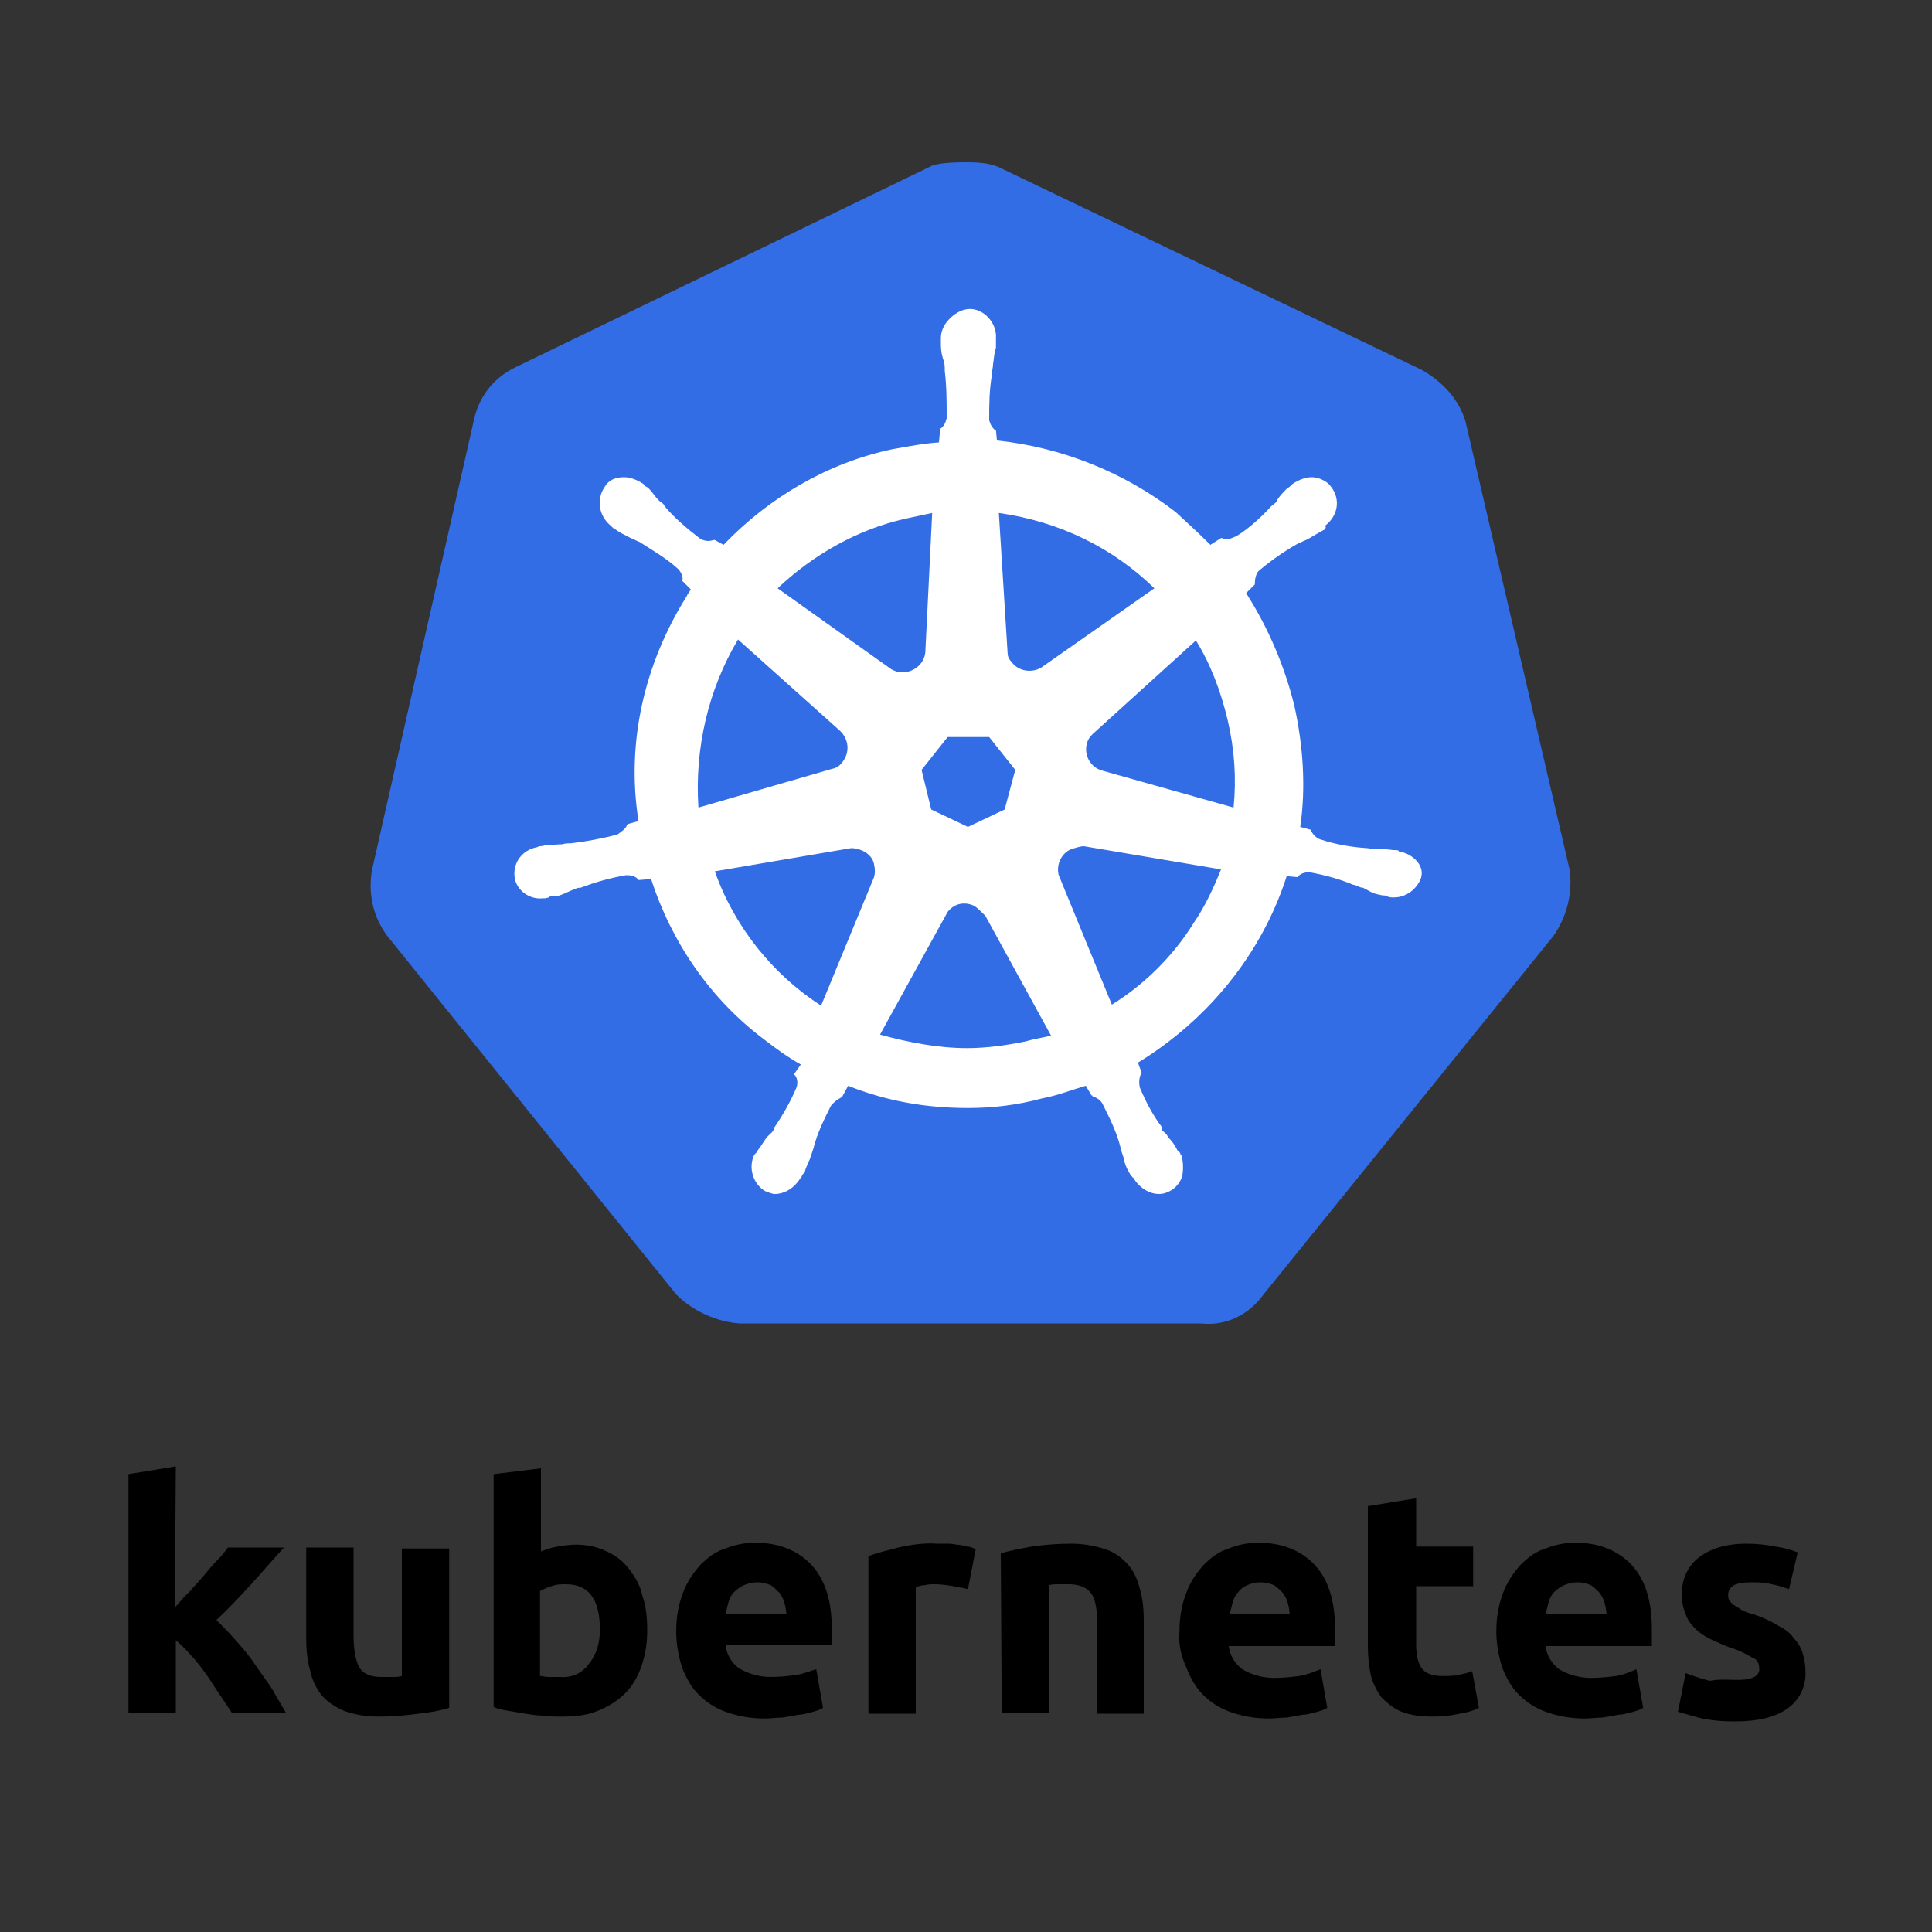
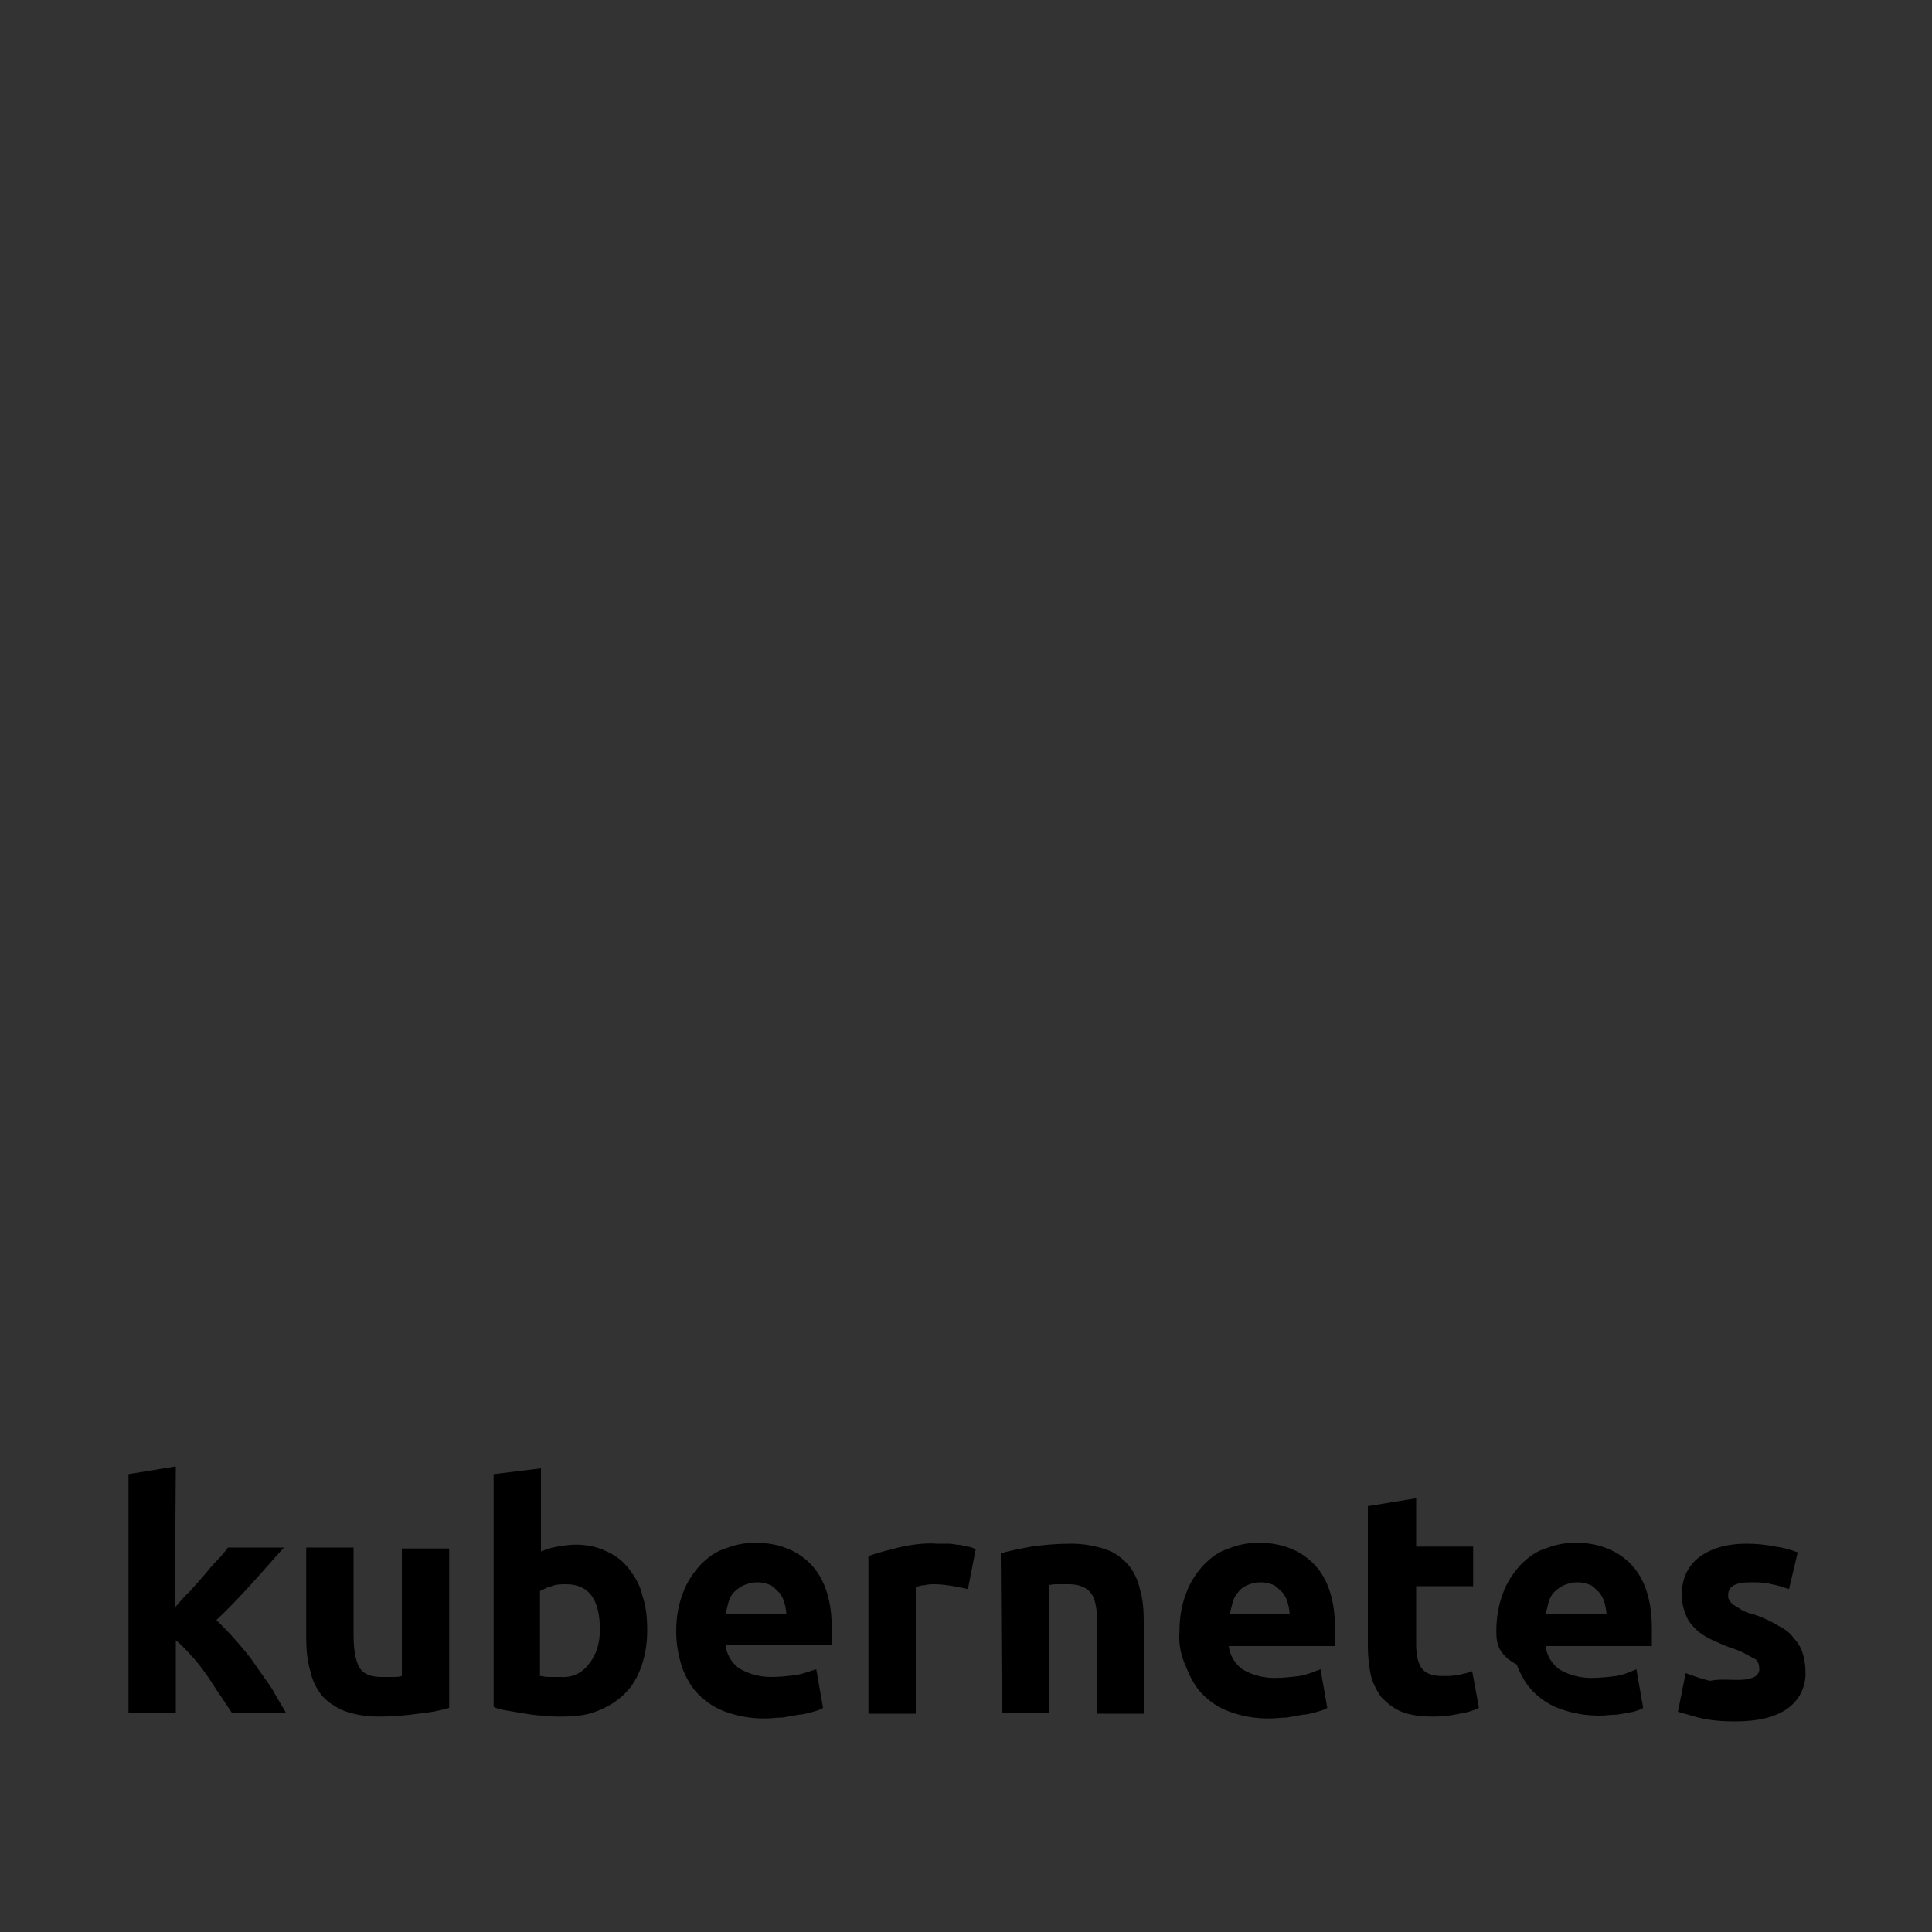
<svg xmlns="http://www.w3.org/2000/svg" version="1.1" x="0px" y="0px" viewBox="0 0 200 200" style="enable-background:new 0 0 200 200;" xml:space="preserve">
  <rect x="0" y="0" width="200" height="200" fill="#333333" stroke="none" />
  <style type="text/css">
	.st0{fill:#252F3E;}
	.st1{fill:#FF9900;}
	.st2{fill:#5294CF;}
	.st3{fill:#1F5B98;}
	.st4{fill:#2D72B8;}
	.st5{fill:#1A476F;}
	.st6{fill:#373535;}
	.st7{fill:#BBE6FB;}
	.st8{opacity:0.35;clip-path:url(#SVGID_2_);}
	.st9{fill:#FFFFFF;}
	.st10{fill:#1287B1;}
	.st11{clip-path:url(#SVGID_4_);}
	.st12{opacity:0.35;clip-path:url(#SVGID_6_);}
	.st13{opacity:0.35;clip-path:url(#SVGID_8_);}
	.st14{stroke:#066DA5;stroke-width:16.932;}
	.st15{fill:#066DA5;}
	.st16{fill:url(#SVGID_9_);}
	.st17{fill:url(#SVGID_10_);}
	.st18{fill:#14559A;}
	.st19{fill:url(#SVGID_11_);}
	.st20{fill:#3092C4;}
	.st21{fill:#1969BC;}
	.st22{fill:url(#SVGID_12_);}
	.st23{fill:url(#SVGID_13_);}
	.st24{fill:url(#SVGID_14_);}
	.st25{fill:#2B74B1;}
	.st26{fill:#125A9E;}
	.st27{fill:url(#SVGID_15_);}
	.st28{fill:url(#SVGID_16_);}
	.st29{fill:#0D82CA;}
	.st30{fill:url(#SVGID_17_);}
	.st31{fill:#127BCA;}
	.st32{fill:url(#SVGID_18_);}
	.st33{fill:url(#SVGID_19_);}
	.st34{fill:#05A1E6;}
	.st35{fill:url(#SVGID_20_);}
	.st36{fill:url(#SVGID_21_);}
	.st37{fill:url(#SVGID_22_);}
	.st38{fill:#079AE1;}
	.st39{fill:#1E5CB3;}
	.st40{fill:#1D60B5;}
	.st41{fill:#175FAB;}
	.st42{fill:url(#SVGID_23_);}
	.st43{fill:#7DCBEC;}
	.st44{fill:#5EC5ED;}
	.st45{fill:url(#SVGID_24_);}
	.st46{fill:url(#SVGID_25_);}
	.st47{fill:url(#SVGID_26_);}
	.st48{fill:#FED10A;}
	.st49{fill:#24BBB1;}
	.st50{fill:#EF5098;}
	.st51{fill:#17A8E0;}
	.st52{fill:#93C83E;}
	.st53{fill:#0779A1;}
	.st54{fill:#4E7896;}
	.st55{fill:#F58219;}
	.st56{fill:#D33833;}
	.st57{fill:#EF3D3A;}
	.st58{fill:#231F20;}
	.st59{fill:#F0D6B7;}
	.st60{fill:#335061;}
	.st61{fill:#6D6B6D;}
	.st62{fill:#DCD9D8;}
	.st63{fill:#F7E4CD;}
	.st64{fill:#49728B;}
	.st65{fill:none;stroke:#D33833;stroke-width:1.202;}
	.st66{fill:#81B0C4;}
	.st67{fill:#1D1919;}
	.st68{fill:#326DE6;}
	.st69{fill:#0089D6;}
	.st70{fill:#599636;}
	.st71{fill:#6CAC48;}
	.st72{fill:#C2BFBF;}
	.st73{fill:#47474A;}
	.st74{fill:#00678C;}
	.st75{fill:#CE8B2C;}
	.st76{fill:#689F63;}
	.st77{fill:#333333;}
	.st78{clip-path:url(#SVGID_28_);}
	.st79{fill:url(#SVGID_29_);}
	.st80{clip-path:url(#SVGID_31_);}
	.st81{fill:url(#SVGID_32_);}
	.st82{clip-path:url(#SVGID_34_);}
	.st83{fill:url(#SVGID_35_);}
	.st84{fill:#C74634;}
	.st85{fill:#367FAF;}
	.st86{fill:#231F20;stroke:#231F20;stroke-width:9.259;}
	.st87{fill:#417BA2;}
	.st88{fill:none;stroke:#FFFFFF;stroke-width:3.086;stroke-linecap:round;stroke-linejoin:round;}
	.st89{fill:none;stroke:#FFFFFF;stroke-width:3.086;stroke-linecap:round;stroke-linejoin:bevel;}
	.st90{fill:none;stroke:#FFFFFF;stroke-width:3.086;stroke-linejoin:round;}
	.st91{fill:#FFFFFF;stroke:#FFFFFF;stroke-width:1.029;}
	.st92{fill:#FFFFFF;stroke:#FFFFFF;stroke-width:0.514;}
</style>
  <g id="aws">
</g>
  <g id="dynamodb">
</g>
  <g id="cassandra">
</g>
  <g id="docker">
</g>
  <g id="dotnet">
</g>
  <g id="elastic">
</g>
  <g id="java">
</g>
  <g id="jenkins">
</g>
  <g id="kumbernetes">
-     <path id="path10349" class="st68" d="M151.7,43.6c-0.7-2.3-2.4-4.1-4.5-5.3l-43.4-20.8c-1.1-0.6-2.4-0.7-3.6-0.7   c-1.1,0-2.4,0-3.6,0.3L53.4,38c-2.1,1-3.7,2.8-4.3,5.3L38.5,90.1c-0.4,2.4,0.1,4.8,1.6,6.8L70,134c1.7,1.7,4.1,2.8,6.5,3h47.8   c2.6,0.3,5-0.9,6.5-3l30-37.1c1.4-2,2-4.4,1.7-6.8L151.7,43.6L151.7,43.6z" />
-     <path id="path10351" class="st9" d="M145.1,88.2L145.1,88.2c-0.1,0-0.3,0-0.3-0.1c0-0.1-0.3-0.1-0.6-0.1c-0.6-0.1-1.1-0.1-1.7-0.1   c-0.3,0-0.6,0-0.9-0.1h-0.1c-1.6-0.1-3.3-0.4-4.8-0.9c-0.4-0.1-0.9-0.6-1-1c0.1,0,0,0,0,0l0,0l-1.1-0.3c0.6-4.1,0.3-8.4-0.6-12.5   c-1-4.1-2.7-8.1-5-11.7l0.9-0.9l0,0v-0.1c0-0.4,0.1-1,0.4-1.3c1.3-1.1,2.6-2,4-2.8l0,0c0.3-0.1,0.6-0.3,0.9-0.4   c0.6-0.3,1-0.6,1.6-0.9c0.1-0.1,0.3-0.1,0.4-0.3s0-0.1,0-0.3l0,0c1.3-1,1.6-2.7,0.6-4c-0.4-0.6-1.3-1-2-1c-0.7,0-1.4,0.3-2,0.7l0,0   l-0.1,0.1c-0.1,0.1-0.3,0.3-0.4,0.3c-0.4,0.4-0.9,0.9-1.1,1.3c-0.1,0.3-0.4,0.4-0.6,0.6l0,0c-1,1.1-2.3,2.3-3.6,3.1   c-0.3,0.1-0.6,0.3-0.9,0.3c-0.1,0-0.4,0-0.6-0.1h-0.1l-1.1,0.7c-1.1-1.1-2.4-2.3-3.6-3.4c-5.3-4.1-11.8-6.7-18.5-7.4l-0.1-1.1l0,0   v0.1c-0.4-0.3-0.6-0.7-0.7-1.1c0-1.6,0-3.1,0.3-4.8v-0.1c0-0.3,0.1-0.6,0.1-0.9c0.1-0.6,0.1-1.1,0.3-1.7V35l0,0   c0.1-1.4-1-2.8-2.4-3c-0.9-0.1-1.7,0.3-2.4,1c-0.6,0.6-0.9,1.3-0.9,2l0,0v0.7c0,0.6,0.1,1.1,0.3,1.7c0.1,0.3,0.1,0.6,0.1,0.9v0.1   C98,40,98,41.6,98,43.3c-0.1,0.4-0.3,0.9-0.7,1.1v0.3l0,0l-0.1,1.1c-1.6,0.1-3.1,0.4-4.8,0.7c-6.7,1.4-12.8,5-17.5,9.9L74,55.9   h-0.1c-0.1,0-0.3,0.1-0.6,0.1s-0.6-0.1-0.9-0.3c-1.3-1-2.6-2.1-3.6-3.3l0,0c-0.1-0.3-0.4-0.4-0.6-0.6c-0.4-0.4-0.7-0.9-1.1-1.3   c-0.1-0.1-0.3-0.1-0.4-0.3c-0.1-0.1-0.1-0.1-0.1-0.1l0,0c-0.6-0.4-1.3-0.7-2-0.7c-0.9,0-1.6,0.3-2,1c-0.9,1.3-0.6,3,0.6,4l0,0   c0.1,0,0.1,0.1,0.1,0.1s0.3,0.3,0.4,0.3c0.4,0.3,1,0.6,1.6,0.9c0.3,0.1,0.6,0.3,0.9,0.4l0,0c1.4,0.9,2.8,1.7,4,2.8   c0.3,0.3,0.6,0.9,0.4,1.3v-0.1l0,0l0.9,0.9c-0.1,0.3-0.3,0.4-0.4,0.7c-4.4,7-6.3,15.2-5,23.3l-1.1,0.3l0,0c0,0.1-0.1,0.1-0.1,0.1   c-0.1,0.4-0.6,0.7-1,1c-1.6,0.4-3.1,0.7-4.8,0.9l0,0c-0.3,0-0.6,0-0.9,0.1c-0.6,0-1.1,0.1-1.7,0.1c-0.1,0-0.3,0.1-0.6,0.1   c-0.1,0-0.1,0-0.3,0.1l0,0c-1.6,0.3-2.6,1.7-2.3,3.3l0,0c0.3,1.3,1.6,2.1,2.8,2c0.3,0,0.4,0,0.7-0.1l0,0c0.1,0,0.1,0,0.1-0.1   c0-0.1,0.4,0,0.6,0c0.6-0.1,1.1-0.4,1.6-0.6c0.3-0.1,0.6-0.3,0.9-0.3h0.1c1.6-0.6,3-1,4.7-1.3h0.1c0.4,0,0.9,0.1,1.1,0.4   c0.1,0,0.1,0.1,0.1,0.1l0,0l1.3-0.1c2.1,6.5,6.1,12.4,11.7,16.6c1.3,1,2.4,1.8,3.8,2.6l-0.7,1l0,0c0,0.1,0.1,0.1,0.1,0.1   c0.3,0.4,0.3,1,0.1,1.4c-0.6,1.4-1.4,2.8-2.3,4.1v0.1c-0.1,0.3-0.3,0.4-0.6,0.7c-0.3,0.3-0.6,0.9-1,1.4c-0.1,0.1-0.1,0.3-0.3,0.4   c0,0,0,0.1-0.1,0.1l0,0c-0.7,1.4-0.1,3.1,1.1,3.8c0.3,0.1,0.7,0.3,1,0.3c1.1,0,2.1-0.7,2.7-1.7l0,0c0,0,0-0.1,0.1-0.1   c0-0.1,0.1-0.3,0.3-0.4c0.1-0.6,0.4-1,0.6-1.6l0.3-0.9l0,0c0.4-1.6,1.1-3,1.8-4.4c0.3-0.4,0.7-0.7,1.1-0.9c0.1,0,0.1,0,0.1-0.1l0,0   l0.6-1.1c4,1.6,8.1,2.3,12.4,2.3c2.6,0,5.1-0.3,7.7-1c1.6-0.3,3.1-0.9,4.5-1.3l0.6,1l0,0c0.1,0,0.1,0,0.1,0.1   c0.4,0.1,0.9,0.4,1.1,0.9c0.7,1.4,1.4,2.8,1.8,4.4v0.1l0.3,0.9c0.1,0.6,0.3,1.1,0.6,1.6c0.1,0.1,0.1,0.3,0.3,0.4c0,0,0,0.1,0.1,0.1   l0,0c0.6,1,1.6,1.7,2.7,1.7c0.4,0,0.7-0.1,1.1-0.3c0.6-0.3,1.1-0.9,1.3-1.6c0.1-0.7,0.1-1.4-0.1-2.1l0,0c0-0.1-0.1-0.1-0.1-0.1   c0-0.1-0.1-0.3-0.3-0.4c-0.3-0.6-0.6-1-1-1.4c-0.1-0.3-0.3-0.4-0.6-0.7v-0.3c-1-1.3-1.7-2.7-2.3-4.1c-0.1-0.4-0.1-1,0.1-1.4   c0-0.1,0.1-0.1,0.1-0.1l0,0l-0.4-1.1c7.2-4.4,12.8-11.2,15.4-19.3l1.1,0.1l0,0c0.1,0,0.1-0.1,0.1-0.1c0.3-0.3,0.7-0.4,1.1-0.4h0.1   c1.6,0.3,3.1,0.7,4.5,1.3h0.1c0.3,0.1,0.6,0.3,0.9,0.3c0.6,0.3,1,0.6,1.6,0.7c0.1,0,0.3,0.1,0.6,0.1c0.1,0,0.1,0,0.3,0.1l0,0   c0.3,0.1,0.4,0.1,0.7,0.1c1.3,0,2.4-0.9,2.8-2C147.5,89.6,146.3,88.5,145.1,88.2L145.1,88.2z M104,83.8l-3.8,1.8l-3.8-1.8l-1-4.1   l2.7-3.4h4.3l2.7,3.4L104,83.8z M127.1,74.6c0.7,3,0.9,6,0.6,9l-13.5-3.8l0,0c-1.3-0.3-2-1.6-1.7-2.8c0.1-0.4,0.3-0.7,0.6-1   l10.7-9.7C125.3,68.7,126.4,71.6,127.1,74.6z M119.5,60.9l-11.7,8.2c-1,0.6-2.4,0.4-3.1-0.6c-0.3-0.3-0.4-0.6-0.4-1l-0.9-14.4   C109.7,54,115.2,56.7,119.5,60.9C119.5,60.9,119.5,60.9,119.5,60.9z M93.7,53.7l2.8-0.6l-0.7,14.2l0,0c0,1.3-1.1,2.3-2.4,2.3   c-0.4,0-0.7-0.1-1.1-0.3l-11.8-8.4C84.2,57.4,88.8,54.8,93.7,53.7z M76.4,66.2l10.5,9.4l0,0c1,0.9,1.1,2.3,0.3,3.3   c-0.3,0.4-0.6,0.6-1.1,0.7l-13.8,4C71.9,77.5,73.3,71.4,76.4,66.2z M74,90.2l14.1-2.4c1.1,0,2.3,0.7,2.4,1.8c0.1,0.4,0.1,1-0.1,1.4   l0,0l-5.4,13.1C80,100.9,76,95.9,74,90.2z M106.2,107.8c-2,0.4-4,0.7-6.1,0.7c-3,0-6.1-0.6-9-1.4l7-12.7c0.7-0.9,1.8-1.1,2.8-0.6   c0.4,0.3,0.7,0.6,1.1,1l0,0l6.8,12.4C108.1,107.4,107.2,107.5,106.2,107.8z M123.6,95.5c-2.1,3.4-5.1,6.4-8.5,8.5l-5.5-13.4   c-0.3-1.1,0.3-2.3,1.3-2.7c0.4-0.1,0.9-0.3,1.3-0.3l14.2,2.4C125.6,92,124.7,93.9,123.6,95.5z" />
-     <path id="path3003" d="M179.7,173.9c0.6,0,1.3,0,1.9-0.3c0.4-0.2,0.6-0.6,0.5-1c0-0.5-0.3-0.9-0.7-1c-0.7-0.4-1.4-0.8-2.2-1   c-0.8-0.3-1.4-0.6-2.1-0.9c-0.6-0.3-1.1-0.6-1.6-1.1c-0.5-0.5-0.8-0.9-1-1.5c-0.3-0.7-0.4-1.4-0.4-2.1c0-1.5,0.6-2.9,1.8-3.8   c1.2-0.9,2.8-1.4,4.9-1.4c1,0,2,0.1,3,0.3c0.8,0.1,1.5,0.3,2.3,0.6l-0.9,3.8c-0.6-0.2-1.2-0.4-1.8-0.5c-0.7-0.2-1.5-0.2-2.2-0.2   c-1.5,0-2.3,0.4-2.3,1.3c0,0.2,0,0.4,0.1,0.5c0.1,0.2,0.2,0.3,0.4,0.5c0.2,0.1,0.5,0.3,0.8,0.5c0.3,0.2,0.8,0.4,1.3,0.5   c0.9,0.3,1.8,0.7,2.6,1.2c0.6,0.3,1.2,0.7,1.6,1.3c0.4,0.4,0.7,0.9,0.9,1.5c0.2,0.6,0.3,1.3,0.3,1.9c0.1,1.5-0.6,3-1.9,3.9   c-1.3,0.9-3.1,1.3-5.4,1.3c-1.3,0-2.6-0.1-3.8-0.4c-0.7-0.2-1.4-0.4-2.1-0.6l0.8-4c0.8,0.3,1.7,0.6,2.5,0.8   C178,173.8,178.8,173.9,179.7,173.9 M154.9,168.9c0-1.4,0.2-2.7,0.7-4c0.4-1.1,1-2,1.8-2.9c0.8-0.8,1.6-1.4,2.6-1.7   c1-0.4,2-0.6,3.1-0.6c2.4,0,4.4,0.8,5.8,2.3c1.4,1.5,2.1,3.7,2.1,6.6c0,0.3,0,0.6,0,0.9c0,0.4,0,0.6,0,0.9h-11   c0.1,0.9,0.6,1.8,1.4,2.4c1,0.6,2.2,0.9,3.3,0.9c0.9,0,1.8-0.1,2.6-0.2c0.7-0.1,1.4-0.4,2.1-0.7l0.7,4c-0.3,0.2-0.7,0.3-1,0.4   c-0.5,0.1-1,0.3-1.5,0.3c-0.5,0.1-1.1,0.2-1.7,0.3c-0.6,0-1.2,0.1-1.8,0.1c-1.4,0-2.7-0.2-4.1-0.7c-1.1-0.4-2-1-2.8-1.8   c-0.8-0.8-1.3-1.8-1.7-2.8C155.1,171.3,154.9,170.1,154.9,168.9 M166.3,167.1c0-0.4-0.1-0.8-0.2-1.2c-0.1-0.4-0.3-0.7-0.5-1   c-0.3-0.3-0.6-0.6-0.9-0.8c-0.5-0.2-0.9-0.3-1.4-0.3s-0.9,0.1-1.4,0.3c-0.4,0.2-0.7,0.4-1,0.7c-0.3,0.3-0.5,0.7-0.6,1.1   c-0.1,0.4-0.2,0.8-0.3,1.2H166.3 M141.7,155.9l4.9-0.8v5h5.9v4.1h-5.9v6c0,0.9,0.1,1.7,0.5,2.4c0.4,0.6,1.1,0.9,2.2,0.9   c0.5,0,1.1,0,1.6-0.1c0.5-0.1,1-0.2,1.5-0.4l0.7,3.8c-0.6,0.3-1.3,0.5-2,0.6c-0.9,0.2-1.8,0.3-2.7,0.3c-1.1,0-2.3-0.1-3.3-0.5   c-0.8-0.3-1.5-0.9-2.1-1.5c-0.5-0.7-0.9-1.5-1.1-2.3c-0.2-1-0.3-2-0.3-3V155.9 M122.1,168.9c0-1.4,0.2-2.7,0.7-4   c0.4-1.1,1-2,1.8-2.9c0.8-0.8,1.6-1.4,2.6-1.7c1-0.4,2-0.6,3.1-0.6c2.4,0,4.4,0.8,5.8,2.3c1.4,1.5,2.1,3.7,2.1,6.6   c0,0.3,0,0.6,0,0.9c0,0.4,0,0.6,0,0.9h-11c0.1,0.9,0.6,1.8,1.4,2.4c1,0.6,2.2,0.9,3.3,0.9c0.9,0,1.8-0.1,2.6-0.2   c0.7-0.1,1.4-0.4,2.2-0.7l0.7,4c-0.3,0.2-0.7,0.3-1,0.4c-0.5,0.1-1,0.3-1.5,0.3c-0.5,0.1-1.1,0.2-1.7,0.3c-0.6,0-1.2,0.1-1.8,0.1   c-1.4,0-2.7-0.2-4.1-0.7c-1.1-0.4-2-1-2.8-1.8c-0.8-0.8-1.3-1.8-1.7-2.8C122.2,171.3,122,170.1,122.1,168.9 M133.5,167.1   c0-0.4-0.1-0.8-0.2-1.2c-0.1-0.4-0.3-0.7-0.5-1c-0.3-0.3-0.6-0.6-0.9-0.8c-0.5-0.2-0.9-0.3-1.4-0.3s-0.9,0.1-1.4,0.3   c-0.4,0.2-0.7,0.4-0.9,0.7c-0.3,0.3-0.5,0.7-0.6,1.1c-0.1,0.4-0.2,0.8-0.3,1.2H133.5 M103.6,160.8c1-0.3,2.1-0.5,3.2-0.7   c1.4-0.2,2.7-0.3,4.1-0.3c1.2,0,2.4,0.2,3.6,0.6c0.9,0.3,1.7,0.9,2.3,1.6c0.6,0.7,1,1.6,1.2,2.5c0.3,1,0.4,2.1,0.4,3.2v9.7h-4.8   v-9.1c0-1.6-0.2-2.7-0.6-3.3c-0.4-0.6-1.2-1-2.3-1c-0.4,0-0.7,0-1.1,0c-0.4,0-0.7,0-1,0.1v13.2h-4.9L103.6,160.8 M100.2,164.5   c-0.5-0.1-0.9-0.2-1.5-0.3c-0.6-0.1-1.3-0.2-1.9-0.2c-0.4,0-0.7,0-1.1,0.1c-0.3,0-0.6,0.1-0.9,0.2v13.1h-4.9v-16.3   c1-0.4,2-0.6,3.1-0.9c1.3-0.3,2.7-0.5,4-0.4c0.3,0,0.6,0,0.9,0c0.4,0,0.7,0,1.1,0.1c0.4,0,0.7,0.1,1.1,0.2c0.3,0,0.6,0.1,0.9,0.3   L100.2,164.5 M70,168.9c0-1.4,0.2-2.7,0.7-4c0.4-1.1,1-2,1.8-2.9c0.8-0.8,1.6-1.4,2.6-1.7c1-0.4,2-0.6,3.1-0.6   c2.4,0,4.4,0.8,5.8,2.3c1.4,1.5,2.1,3.7,2.1,6.5c0,0.3,0,0.6,0,0.9c0,0.4,0,0.6,0,0.9h-11c0.1,0.9,0.6,1.8,1.4,2.4   c1,0.6,2.2,0.9,3.3,0.9c0.9,0,1.8-0.1,2.6-0.2c0.7-0.1,1.4-0.4,2.1-0.6l0.7,4c-0.3,0.2-0.7,0.3-1,0.4c-0.5,0.1-1,0.3-1.5,0.3   c-0.5,0.1-1.1,0.2-1.7,0.3c-0.6,0-1.2,0.1-1.8,0.1c-1.4,0-2.7-0.2-4.1-0.7c-1.1-0.4-2-1-2.8-1.8c-0.8-0.8-1.3-1.8-1.7-2.8   C70.2,171.3,70,170.1,70,168.9 M81.4,167.1c0-0.4-0.1-0.8-0.2-1.2c-0.1-0.4-0.3-0.7-0.5-1c-0.3-0.3-0.6-0.6-0.9-0.8   c-0.5-0.2-0.9-0.3-1.4-0.3c-0.5,0-0.9,0.1-1.4,0.3c-0.4,0.2-0.7,0.4-1,0.7c-0.3,0.3-0.5,0.7-0.6,1.1c-0.1,0.4-0.2,0.8-0.3,1.2H81.4    M62.1,168.7c0-3.2-1.2-4.7-3.5-4.7c-0.5,0-1,0-1.5,0.2c-0.4,0.1-0.8,0.3-1.2,0.5v8.8c0.2,0,0.5,0.1,0.9,0.1c0.4,0,0.8,0,1.2,0   c1.2,0.1,2.3-0.4,3-1.4C61.8,171.2,62.1,170,62.1,168.7 M67,168.8c0,1.3-0.2,2.5-0.6,3.7c-0.4,1.1-0.9,2-1.7,2.8   c-0.8,0.8-1.8,1.4-2.8,1.8c-1.2,0.5-2.5,0.6-3.8,0.6c-0.6,0-1.2,0-1.8-0.1c-0.6,0-1.3-0.1-1.9-0.2c-0.6-0.1-1.2-0.2-1.8-0.3   c-0.6-0.1-1.1-0.2-1.5-0.4v-24.1L56,152v8.6c0.5-0.2,1.1-0.4,1.7-0.5c0.6-0.1,1.3-0.2,1.9-0.2c1.1,0,2.2,0.2,3.2,0.7   c0.9,0.4,1.7,1,2.3,1.8c0.7,0.9,1.2,1.8,1.4,2.8C66.9,166.3,67,167.6,67,168.8 M46.5,176.8c-1,0.3-2.1,0.5-3.2,0.6   c-1.4,0.2-2.7,0.3-4.1,0.3c-1.3,0-2.5-0.2-3.6-0.6c-0.9-0.4-1.7-0.9-2.3-1.6c-0.6-0.8-1-1.6-1.2-2.6c-0.3-1-0.4-2.2-0.4-3.2v-9.5   h4.9v9c0,1.6,0.2,2.7,0.6,3.4c0.4,0.7,1.2,1,2.3,1c0.4,0,0.7,0,1.1,0c0.4,0,0.7,0,1-0.1v-13.2h4.9L46.5,176.8 M18.1,166.4   c0.5-0.5,0.9-1.1,1.5-1.6c0.5-0.6,1-1.1,1.5-1.7c0.5-0.6,0.9-1.1,1.4-1.6s0.8-0.9,1.1-1.3h5.8c-1.2,1.3-2.3,2.6-3.4,3.8   c-1.1,1.2-2.3,2.5-3.6,3.7c0.7,0.7,1.4,1.4,2,2.1c0.7,0.8,1.4,1.6,2,2.5c0.6,0.9,1.3,1.8,1.8,2.6c0.5,0.9,1,1.7,1.4,2.4H24   c-0.4-0.6-0.8-1.2-1.2-1.8c-0.5-0.7-0.9-1.4-1.4-2.1c-0.5-0.7-1-1.4-1.6-2c-0.5-0.6-1-1.1-1.6-1.6v7.5h-4.9v-24.7l4.9-0.8   L18.1,166.4" />
+     <path id="path3003" d="M179.7,173.9c0.6,0,1.3,0,1.9-0.3c0.4-0.2,0.6-0.6,0.5-1c0-0.5-0.3-0.9-0.7-1c-0.7-0.4-1.4-0.8-2.2-1   c-0.8-0.3-1.4-0.6-2.1-0.9c-0.6-0.3-1.1-0.6-1.6-1.1c-0.5-0.5-0.8-0.9-1-1.5c-0.3-0.7-0.4-1.4-0.4-2.1c0-1.5,0.6-2.9,1.8-3.8   c1.2-0.9,2.8-1.4,4.9-1.4c1,0,2,0.1,3,0.3c0.8,0.1,1.5,0.3,2.3,0.6l-0.9,3.8c-0.6-0.2-1.2-0.4-1.8-0.5c-0.7-0.2-1.5-0.2-2.2-0.2   c-1.5,0-2.3,0.4-2.3,1.3c0,0.2,0,0.4,0.1,0.5c0.1,0.2,0.2,0.3,0.4,0.5c0.2,0.1,0.5,0.3,0.8,0.5c0.3,0.2,0.8,0.4,1.3,0.5   c0.9,0.3,1.8,0.7,2.6,1.2c0.6,0.3,1.2,0.7,1.6,1.3c0.4,0.4,0.7,0.9,0.9,1.5c0.2,0.6,0.3,1.3,0.3,1.9c0.1,1.5-0.6,3-1.9,3.9   c-1.3,0.9-3.1,1.3-5.4,1.3c-1.3,0-2.6-0.1-3.8-0.4c-0.7-0.2-1.4-0.4-2.1-0.6l0.8-4c0.8,0.3,1.7,0.6,2.5,0.8   C178,173.8,178.8,173.9,179.7,173.9 M154.9,168.9c0-1.4,0.2-2.7,0.7-4c0.4-1.1,1-2,1.8-2.9c0.8-0.8,1.6-1.4,2.6-1.7   c1-0.4,2-0.6,3.1-0.6c2.4,0,4.4,0.8,5.8,2.3c1.4,1.5,2.1,3.7,2.1,6.6c0,0.3,0,0.6,0,0.9c0,0.4,0,0.6,0,0.9h-11   c0.1,0.9,0.6,1.8,1.4,2.4c1,0.6,2.2,0.9,3.3,0.9c0.9,0,1.8-0.1,2.6-0.2c0.7-0.1,1.4-0.4,2.1-0.7l0.7,4c-0.3,0.2-0.7,0.3-1,0.4   c-0.5,0.1-1.1,0.2-1.7,0.3c-0.6,0-1.2,0.1-1.8,0.1c-1.4,0-2.7-0.2-4.1-0.7c-1.1-0.4-2-1-2.8-1.8   c-0.8-0.8-1.3-1.8-1.7-2.8C155.1,171.3,154.9,170.1,154.9,168.9 M166.3,167.1c0-0.4-0.1-0.8-0.2-1.2c-0.1-0.4-0.3-0.7-0.5-1   c-0.3-0.3-0.6-0.6-0.9-0.8c-0.5-0.2-0.9-0.3-1.4-0.3s-0.9,0.1-1.4,0.3c-0.4,0.2-0.7,0.4-1,0.7c-0.3,0.3-0.5,0.7-0.6,1.1   c-0.1,0.4-0.2,0.8-0.3,1.2H166.3 M141.7,155.9l4.9-0.8v5h5.9v4.1h-5.9v6c0,0.9,0.1,1.7,0.5,2.4c0.4,0.6,1.1,0.9,2.2,0.9   c0.5,0,1.1,0,1.6-0.1c0.5-0.1,1-0.2,1.5-0.4l0.7,3.8c-0.6,0.3-1.3,0.5-2,0.6c-0.9,0.2-1.8,0.3-2.7,0.3c-1.1,0-2.3-0.1-3.3-0.5   c-0.8-0.3-1.5-0.9-2.1-1.5c-0.5-0.7-0.9-1.5-1.1-2.3c-0.2-1-0.3-2-0.3-3V155.9 M122.1,168.9c0-1.4,0.2-2.7,0.7-4   c0.4-1.1,1-2,1.8-2.9c0.8-0.8,1.6-1.4,2.6-1.7c1-0.4,2-0.6,3.1-0.6c2.4,0,4.4,0.8,5.8,2.3c1.4,1.5,2.1,3.7,2.1,6.6   c0,0.3,0,0.6,0,0.9c0,0.4,0,0.6,0,0.9h-11c0.1,0.9,0.6,1.8,1.4,2.4c1,0.6,2.2,0.9,3.3,0.9c0.9,0,1.8-0.1,2.6-0.2   c0.7-0.1,1.4-0.4,2.2-0.7l0.7,4c-0.3,0.2-0.7,0.3-1,0.4c-0.5,0.1-1,0.3-1.5,0.3c-0.5,0.1-1.1,0.2-1.7,0.3c-0.6,0-1.2,0.1-1.8,0.1   c-1.4,0-2.7-0.2-4.1-0.7c-1.1-0.4-2-1-2.8-1.8c-0.8-0.8-1.3-1.8-1.7-2.8C122.2,171.3,122,170.1,122.1,168.9 M133.5,167.1   c0-0.4-0.1-0.8-0.2-1.2c-0.1-0.4-0.3-0.7-0.5-1c-0.3-0.3-0.6-0.6-0.9-0.8c-0.5-0.2-0.9-0.3-1.4-0.3s-0.9,0.1-1.4,0.3   c-0.4,0.2-0.7,0.4-0.9,0.7c-0.3,0.3-0.5,0.7-0.6,1.1c-0.1,0.4-0.2,0.8-0.3,1.2H133.5 M103.6,160.8c1-0.3,2.1-0.5,3.2-0.7   c1.4-0.2,2.7-0.3,4.1-0.3c1.2,0,2.4,0.2,3.6,0.6c0.9,0.3,1.7,0.9,2.3,1.6c0.6,0.7,1,1.6,1.2,2.5c0.3,1,0.4,2.1,0.4,3.2v9.7h-4.8   v-9.1c0-1.6-0.2-2.7-0.6-3.3c-0.4-0.6-1.2-1-2.3-1c-0.4,0-0.7,0-1.1,0c-0.4,0-0.7,0-1,0.1v13.2h-4.9L103.6,160.8 M100.2,164.5   c-0.5-0.1-0.9-0.2-1.5-0.3c-0.6-0.1-1.3-0.2-1.9-0.2c-0.4,0-0.7,0-1.1,0.1c-0.3,0-0.6,0.1-0.9,0.2v13.1h-4.9v-16.3   c1-0.4,2-0.6,3.1-0.9c1.3-0.3,2.7-0.5,4-0.4c0.3,0,0.6,0,0.9,0c0.4,0,0.7,0,1.1,0.1c0.4,0,0.7,0.1,1.1,0.2c0.3,0,0.6,0.1,0.9,0.3   L100.2,164.5 M70,168.9c0-1.4,0.2-2.7,0.7-4c0.4-1.1,1-2,1.8-2.9c0.8-0.8,1.6-1.4,2.6-1.7c1-0.4,2-0.6,3.1-0.6   c2.4,0,4.4,0.8,5.8,2.3c1.4,1.5,2.1,3.7,2.1,6.5c0,0.3,0,0.6,0,0.9c0,0.4,0,0.6,0,0.9h-11c0.1,0.9,0.6,1.8,1.4,2.4   c1,0.6,2.2,0.9,3.3,0.9c0.9,0,1.8-0.1,2.6-0.2c0.7-0.1,1.4-0.4,2.1-0.6l0.7,4c-0.3,0.2-0.7,0.3-1,0.4c-0.5,0.1-1,0.3-1.5,0.3   c-0.5,0.1-1.1,0.2-1.7,0.3c-0.6,0-1.2,0.1-1.8,0.1c-1.4,0-2.7-0.2-4.1-0.7c-1.1-0.4-2-1-2.8-1.8c-0.8-0.8-1.3-1.8-1.7-2.8   C70.2,171.3,70,170.1,70,168.9 M81.4,167.1c0-0.4-0.1-0.8-0.2-1.2c-0.1-0.4-0.3-0.7-0.5-1c-0.3-0.3-0.6-0.6-0.9-0.8   c-0.5-0.2-0.9-0.3-1.4-0.3c-0.5,0-0.9,0.1-1.4,0.3c-0.4,0.2-0.7,0.4-1,0.7c-0.3,0.3-0.5,0.7-0.6,1.1c-0.1,0.4-0.2,0.8-0.3,1.2H81.4    M62.1,168.7c0-3.2-1.2-4.7-3.5-4.7c-0.5,0-1,0-1.5,0.2c-0.4,0.1-0.8,0.3-1.2,0.5v8.8c0.2,0,0.5,0.1,0.9,0.1c0.4,0,0.8,0,1.2,0   c1.2,0.1,2.3-0.4,3-1.4C61.8,171.2,62.1,170,62.1,168.7 M67,168.8c0,1.3-0.2,2.5-0.6,3.7c-0.4,1.1-0.9,2-1.7,2.8   c-0.8,0.8-1.8,1.4-2.8,1.8c-1.2,0.5-2.5,0.6-3.8,0.6c-0.6,0-1.2,0-1.8-0.1c-0.6,0-1.3-0.1-1.9-0.2c-0.6-0.1-1.2-0.2-1.8-0.3   c-0.6-0.1-1.1-0.2-1.5-0.4v-24.1L56,152v8.6c0.5-0.2,1.1-0.4,1.7-0.5c0.6-0.1,1.3-0.2,1.9-0.2c1.1,0,2.2,0.2,3.2,0.7   c0.9,0.4,1.7,1,2.3,1.8c0.7,0.9,1.2,1.8,1.4,2.8C66.9,166.3,67,167.6,67,168.8 M46.5,176.8c-1,0.3-2.1,0.5-3.2,0.6   c-1.4,0.2-2.7,0.3-4.1,0.3c-1.3,0-2.5-0.2-3.6-0.6c-0.9-0.4-1.7-0.9-2.3-1.6c-0.6-0.8-1-1.6-1.2-2.6c-0.3-1-0.4-2.2-0.4-3.2v-9.5   h4.9v9c0,1.6,0.2,2.7,0.6,3.4c0.4,0.7,1.2,1,2.3,1c0.4,0,0.7,0,1.1,0c0.4,0,0.7,0,1-0.1v-13.2h4.9L46.5,176.8 M18.1,166.4   c0.5-0.5,0.9-1.1,1.5-1.6c0.5-0.6,1-1.1,1.5-1.7c0.5-0.6,0.9-1.1,1.4-1.6s0.8-0.9,1.1-1.3h5.8c-1.2,1.3-2.3,2.6-3.4,3.8   c-1.1,1.2-2.3,2.5-3.6,3.7c0.7,0.7,1.4,1.4,2,2.1c0.7,0.8,1.4,1.6,2,2.5c0.6,0.9,1.3,1.8,1.8,2.6c0.5,0.9,1,1.7,1.4,2.4H24   c-0.4-0.6-0.8-1.2-1.2-1.8c-0.5-0.7-0.9-1.4-1.4-2.1c-0.5-0.7-1-1.4-1.6-2c-0.5-0.6-1-1.1-1.6-1.6v7.5h-4.9v-24.7l4.9-0.8   L18.1,166.4" />
  </g>
  <g id="azure">
</g>
  <g id="mangodb">
</g>
  <g id="mysql">
</g>
  <g id="Node">
</g>
  <g id="oracle">
</g>
  <g id="postgress">
</g>
</svg>